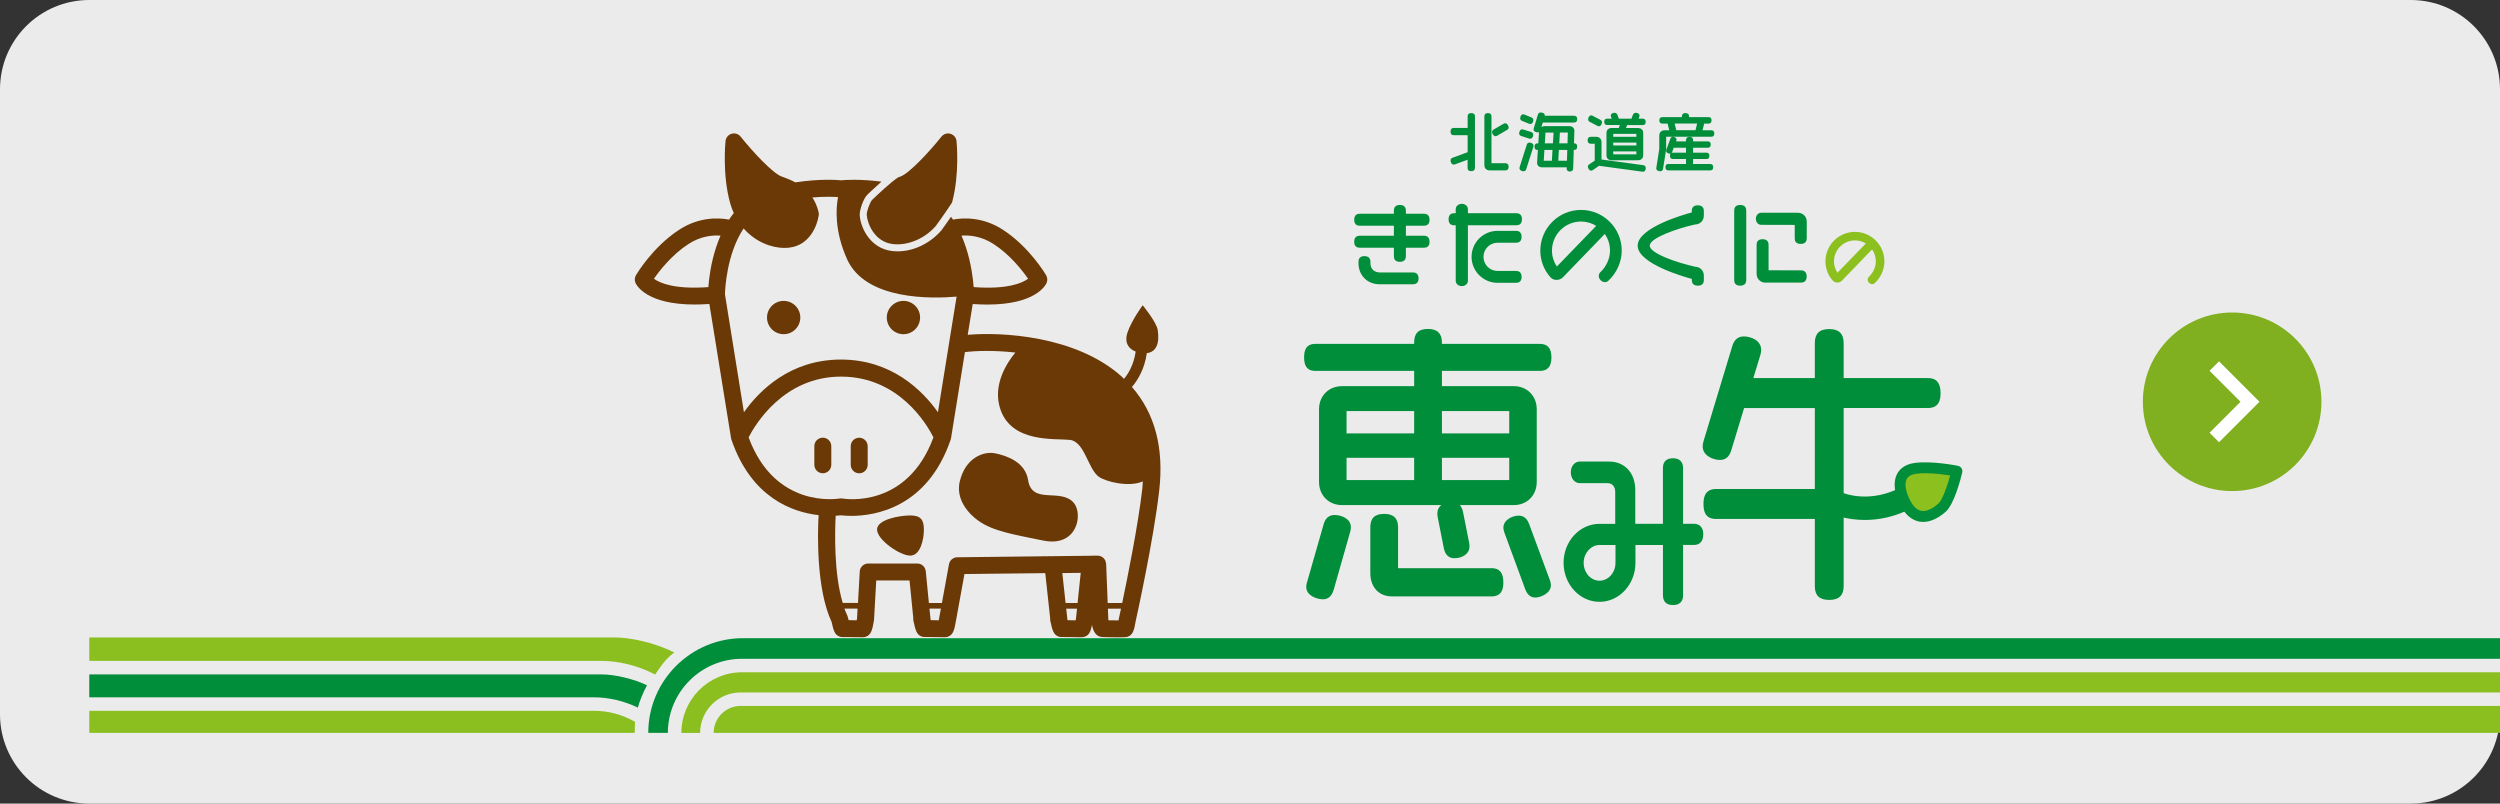
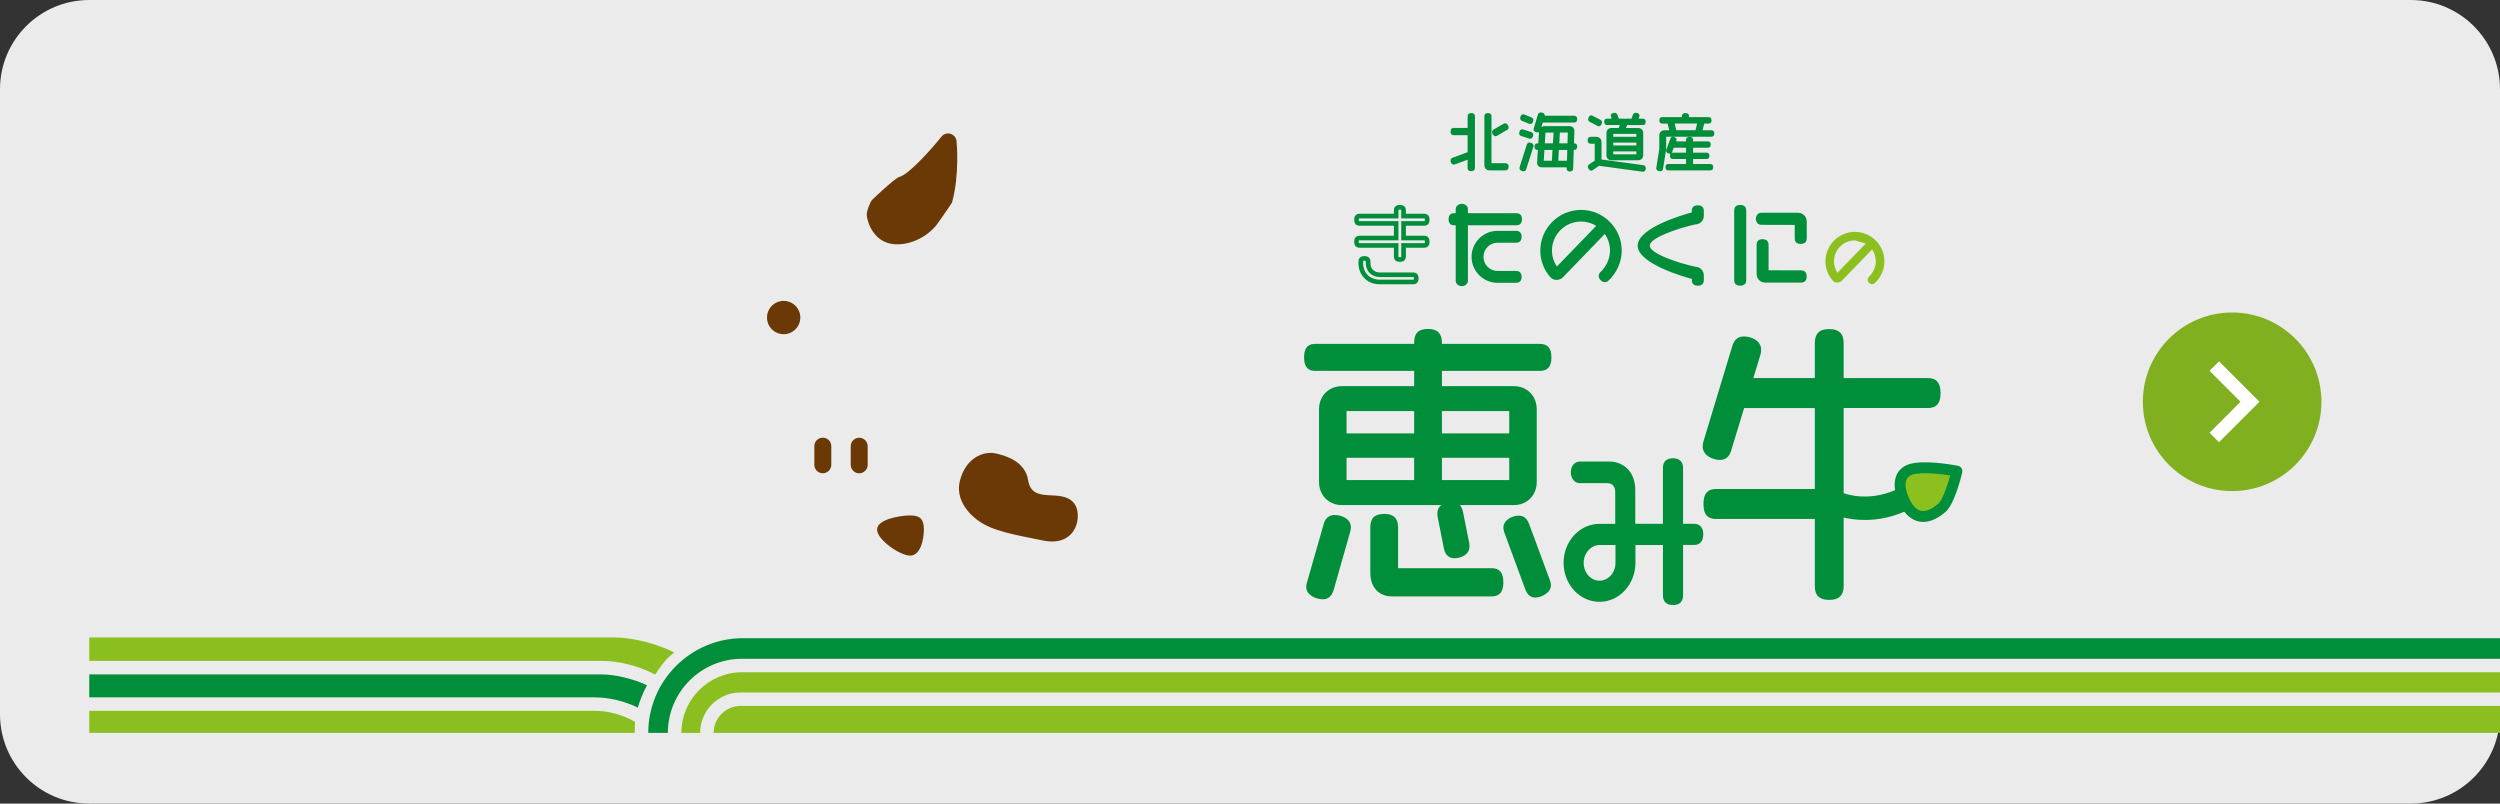
<svg xmlns="http://www.w3.org/2000/svg" version="1.1" id="レイヤー_1" x="0px" y="0px" viewBox="0 0 560 180" style="enable-background:new 0 0 560 180;" xml:space="preserve">
  <rect x="0" y="0" width="560" height="180" fill="#333333" stroke="none" />
  <style type="text/css">
	.st0{opacity:0.9;fill:#FFFFFF;}
	.st1{fill:#008E3A;}
	.st2{fill:#8ABF1F;}
	.st3{fill:#80AF1F;}
	.st4{fill:none;stroke:#FFFFFF;stroke-width:3;stroke-miterlimit:10;}
	.st5{fill:#8CC01F;}
	.st6{fill:none;}
	.st7{fill:#6A3906;}
</style>
  <path class="st0" d="M20,180h520c11.05,0,20-8.95,20-20V20c0-11.05-8.95-20-20-20H20C8.95,0,0,8.95,0,20v140  C0,171.05,8.95,180,20,180z" />
  <g>
    <g>
      <path class="st1" d="M20,151.07v5.13h113.09c3.27,0,6.8,0.84,9.79,2.31c0.35-1.39,1.18-3.41,2.05-5.01    c-2.83-1.35-7.02-2.43-10.13-2.43H20z" />
      <path class="st2" d="M137.68,142.79H20v5.25h114.81c3.39,0,7.87,0.9,11.94,3.06c1.18-1.67,2.09-3.31,4.28-4.94    C146.43,143.83,140.98,142.79,137.68,142.79z" />
      <path class="st2" d="M133.09,159.22H20v4.94h122.18c0-0.83,0.03-1.65,0.08-2.47C139.39,160.07,136.31,159.22,133.09,159.22z" />
    </g>
    <g>
      <path class="st1" d="M166.43,142.95c-11.7,0-21.22,9.52-21.22,21.22h4.39c0-9.15,7.45-16.6,16.6-16.6H560v-4.62H166.43z" />
      <path class="st2" d="M560,155.11v-4.52H166.21c-7.49,0-13.58,6.09-13.58,13.58h4.2c0-4.99,4.06-9.06,9.06-9.06H560z" />
      <path class="st2" d="M165.89,158.13c-3.33,0-6.03,2.71-6.03,6.03H560v-6.03H165.89z" />
    </g>
  </g>
  <path class="st3" d="M500,110L500,110c-11.05,0-20-8.95-20-20v0c0-11.05,8.95-20,20-20h0c11.05,0,20,8.95,20,20v0  C520,101.05,511.05,110,500,110z" />
  <polyline class="st4" points="496,82 504,90 496,98 " />
  <path class="st1" d="M379.47,121.21h-3.33v12.13c0,0.89-0.36,1.31-1.39,1.31c-1.07,0-1.39-0.43-1.39-1.31v-12.13h-7.91v4.86  c0,4.33-3.23,7.88-7.17,7.88c-3.97,0-7.17-3.51-7.17-7.88c0-4.33,3.2-7.84,7.17-7.84h4.39v-8.05c0-1.63-1.07-2.8-2.55-2.8h-6.26  c-0.61,0-1.13-0.6-1.13-1.56c0-0.92,0.52-1.53,1.13-1.53h6.55c3.07,0,5,2.16,5,5.5v8.44h7.94v-13.34c0-0.89,0.32-1.35,1.39-1.35  c1.03,0,1.39,0.46,1.39,1.35v13.34h3.33c0.77,0,1.2,0.39,1.2,1.49C380.67,120.85,380.25,121.21,379.47,121.21 M362.75,121.21h-4.46  c-2.42,0-4.42,2.2-4.42,4.86c0,2.7,2,4.9,4.42,4.9c2.45,0,4.46-2.2,4.46-4.9V121.21z" />
  <path class="st1" d="M374.76,135.53c-1.48,0-2.26-0.76-2.26-2.19v-11.26h-6.16v3.98c0,4.83-3.61,8.75-8.05,8.75  c-4.44,0-8.05-3.93-8.05-8.75c0-4.81,3.61-8.72,8.05-8.72h3.52v-7.18c0-1.15-0.67-1.93-1.68-1.93h-6.26c-1.14,0-2.01-1.05-2.01-2.44  c0-1.37,0.86-2.4,2.01-2.4h6.55c3.52,0,5.88,2.56,5.88,6.37v7.57h6.19v-12.46c0-1.45,0.78-2.22,2.26-2.22  c1.46,0,2.26,0.79,2.26,2.22v12.46h2.45c0.62,0,2.07,0.23,2.07,2.37c0,2.06-1.3,2.37-2.07,2.37h-2.45v11.26  C377.02,134.75,376.22,135.53,374.76,135.53z M374.3,133.72c0.01,0,0.12,0.05,0.46,0.05c0.35,0,0.46-0.07,0.46-0.07  c0,0,0.05-0.08,0.05-0.37v-12.13c0-0.48,0.39-0.88,0.88-0.88h3.33c0.17,0,0.23-0.03,0.24-0.03c0,0,0.08-0.13,0.08-0.59  s-0.09-0.58-0.1-0.59l0,0c0,0-0.06-0.03-0.22-0.03h-3.33c-0.48,0-0.88-0.39-0.88-0.88v-13.34c0-0.31-0.06-0.4-0.06-0.4  c0,0-0.09-0.07-0.45-0.07c-0.35,0-0.45,0.07-0.46,0.07c0,0-0.05,0.09-0.05,0.4v13.34c0,0.48-0.39,0.88-0.88,0.88h-7.94  c-0.48,0-0.88-0.39-0.88-0.88v-8.44c0-2.85-1.58-4.62-4.13-4.62h-6.55c-0.07,0-0.25,0.2-0.25,0.65c0,0.47,0.18,0.68,0.25,0.68h6.26  c1.99,0,3.43,1.55,3.43,3.68v8.05c0,0.48-0.39,0.88-0.88,0.88h-4.39c-3.47,0-6.29,3.12-6.29,6.96c0,3.86,2.82,7,6.29,7  c3.47,0,6.29-3.14,6.29-7v-4.86c0-0.48,0.39-0.88,0.88-0.88h7.91c0.48,0,0.88,0.39,0.88,0.88v12.13  C374.25,133.62,374.29,133.71,374.3,133.72C374.3,133.72,374.3,133.72,374.3,133.72z M358.29,131.84c-2.92,0-5.3-2.59-5.3-5.77  c0-3.16,2.38-5.73,5.3-5.73h4.46c0.48,0,0.88,0.39,0.88,0.88v4.86C363.62,129.25,361.23,131.84,358.29,131.84z M358.29,122.08  c-1.92,0-3.55,1.82-3.55,3.98c0,2.22,1.59,4.02,3.55,4.02c1.97,0,3.58-1.8,3.58-4.02v-3.98H358.29z" />
  <path class="st1" d="M412.32,115.58v15.71c0,1.64-0.66,2.43-2.57,2.43c-1.97,0-2.57-0.79-2.57-2.43v-15.71h-22.84  c-1.44,0-2.09-0.66-2.09-2.7c0-1.97,0.66-2.7,2.09-2.7h22.84V90.74h-16.98l-2.99,9.86c-0.36,1.18-0.9,1.78-1.92,1.78  c-1.19,0-3.23-0.72-3.23-2.37c0-0.33,0.06-0.66,0.18-1.05l6.4-21.16c0.36-1.18,0.9-1.78,1.97-1.78c1.26,0,3.23,0.66,3.23,2.37  c0,0.33-0.06,0.66-0.18,1.05l-1.79,5.91h15.31v-8.48c0-1.64,0.6-2.5,2.57-2.5c1.91,0,2.57,0.86,2.57,2.5v8.48h19.56  c1.44,0,2.15,0.72,2.15,2.69c0,2.04-0.72,2.7-2.15,2.7h-19.56v19.45V115.58z" />
  <path class="st1" d="M409.75,134.38c-2.2,0-3.23-0.98-3.23-3.09v-15.05h-22.19c-2.47,0-2.75-1.91-2.75-3.35c0-0.83,0-3.35,2.75-3.35  h22.19V91.4h-15.84l-2.85,9.39c-0.29,0.96-0.87,2.24-2.54,2.24c-1.57,0-3.89-0.96-3.89-3.03c0-0.37,0.06-0.76,0.21-1.24l6.4-21.16  c0.29-0.96,0.88-2.24,2.6-2.24c1.5,0,3.89,0.82,3.89,3.02c0,0.38-0.06,0.77-0.21,1.24l-1.54,5.07h13.77v-7.82  c0-2.15,1.03-3.16,3.23-3.16c2.17,0,3.23,1.03,3.23,3.16v7.82h18.9c1.89,0,2.81,1.1,2.81,3.35c0,1.44-0.29,3.35-2.81,3.35h-18.9  v39.89C412.98,133.37,411.92,134.38,409.75,134.38z M384.33,110.85c-0.81,0-1.44,0.15-1.44,2.04c0,1.9,0.57,2.04,1.44,2.04h22.85  c0.36,0,0.66,0.29,0.66,0.66v15.7c0,1.25,0.27,1.78,1.91,1.78c1.63,0,1.91-0.57,1.91-1.78V90.74c0-0.36,0.29-0.66,0.66-0.66h19.56  c0.88,0,1.5-0.15,1.5-2.04c0-1.88-0.68-2.04-1.5-2.04h-19.56c-0.36,0-0.66-0.29-0.66-0.66v-8.48c0-1.39-0.47-1.84-1.91-1.84  c-1.63,0-1.91,0.59-1.91,1.84v8.48c0,0.36-0.29,0.66-0.66,0.66h-15.31c-0.21,0-0.4-0.1-0.53-0.27c-0.12-0.17-0.16-0.38-0.1-0.58  l1.79-5.91c0.11-0.35,0.15-0.61,0.15-0.86c0-1.29-1.73-1.71-2.57-1.71c-0.62,0-1.01,0.21-1.34,1.31l-6.4,21.16  c-0.11,0.35-0.15,0.62-0.15,0.86c0,1.19,1.7,1.71,2.57,1.71c0.47,0,0.92-0.1,1.29-1.31l2.99-9.86c0.08-0.28,0.34-0.47,0.63-0.47  h16.98c0.36,0,0.66,0.29,0.66,0.66v19.45c0,0.36-0.29,0.66-0.66,0.66H384.33z" />
  <path class="st1" d="M417.74,116.47c-3.95,0-6.6-1.08-6.79-1.16c-1.34-0.56-1.96-2.1-1.4-3.44c0.56-1.33,2.09-1.96,3.43-1.41  c0.28,0.11,6.07,2.36,13.04-1.41c1.27-0.69,2.87-0.22,3.56,1.06c0.69,1.28,0.22,2.87-1.06,3.56  C424.51,115.85,420.75,116.47,417.74,116.47z" />
  <path class="st5" d="M426.89,112.84c1.85,3.44,4.82,3.81,8.14,0.87c1.78-1.58,3.32-8.16,3.32-8.16s-5.66-1.16-9.42-0.61  C425.23,105.47,424.74,108.85,426.89,112.84" />
  <path class="st1" d="M430.8,116.91c-0.31,0-0.59-0.03-0.84-0.07c-1.17-0.21-2.83-0.97-4.15-3.42c-1.5-2.8-1.82-5.35-0.9-7.18  c0.48-0.96,1.54-2.18,3.84-2.52c3.93-0.57,9.6,0.58,9.85,0.63c0.32,0.07,0.61,0.26,0.78,0.54c0.18,0.28,0.23,0.62,0.16,0.94  c-0.27,1.16-1.74,7.05-3.7,8.8C433.8,116.42,432.06,116.91,430.8,116.91z M431.23,106c-0.75,0-1.47,0.04-2.13,0.14  c-1.01,0.15-1.68,0.55-2.01,1.19c-0.54,1.07-0.21,2.91,0.87,4.93l0,0c0.68,1.27,1.5,2,2.42,2.17c1.08,0.18,2.4-0.37,3.83-1.64  c0.87-0.77,1.95-3.8,2.63-6.28C435.5,106.3,433.29,106,431.23,106z" />
  <path class="st1" d="M344.95,82.42h-22.62v4.74h16.75c2.51,0,4.49,1.78,4.49,4.54v16.25c0,2.76-1.97,4.54-4.49,4.54h-38.47  c-2.51,0-4.49-1.78-4.49-4.54V91.69c0-2.76,1.97-4.54,4.49-4.54h16.81v-4.74h-22.8c-1.26,0-1.85-0.59-1.85-2.37  c0-1.78,0.6-2.37,1.85-2.37h22.8v-0.99c0-1.58,0.6-2.37,2.45-2.37c1.79,0,2.45,0.79,2.45,2.37v0.99h22.62  c1.26,0,1.91,0.59,1.91,2.37C346.87,81.82,346.21,82.42,344.95,82.42 M301.75,119.12l-3.65,12.83c-0.3,1.05-0.84,1.64-1.73,1.64  c-1.2,0-3.11-0.66-3.11-2.1c0-0.33,0.06-0.66,0.18-0.99l3.65-12.76c0.3-1.12,0.84-1.71,1.86-1.71c1.14,0,2.99,0.59,2.99,2.1  C301.93,118.46,301.87,118.79,301.75,119.12 M317.43,91.43h-16.46v6.31h16.46V91.43z M317.43,101.88h-16.46v6.31h16.46V101.88z   M334.12,132.93h-22.38c-2.51,0-4.13-1.78-4.13-4.54v-10.26c0-1.58,0.6-2.37,2.45-2.37c1.8,0,2.45,0.79,2.45,2.37v9.8h21.6  c1.32,0,1.97,0.66,1.97,2.5C336.1,132.34,335.44,132.93,334.12,132.93 M338.73,91.43h-16.39v6.31h16.39V91.43z M338.73,101.88  h-16.39v6.31h16.39V101.88z M325.8,124.38c-1.02,0-1.49-0.59-1.73-1.71l-1.38-6.97c-0.06-0.26-0.06-0.53-0.06-0.72  c0-1.45,1.5-1.91,2.57-1.91c1.08,0,1.62,0.59,1.85,1.71l1.38,6.91c0.06,0.26,0.06,0.53,0.06,0.72  C328.5,123.85,326.94,124.38,325.8,124.38 M343.88,133.19c-0.78,0-1.26-0.53-1.62-1.45l-4.61-12.5c-0.12-0.39-0.24-0.72-0.24-1.05  c0-1.38,1.8-2.04,2.81-2.04c0.84,0,1.32,0.53,1.68,1.45l4.61,12.43c0.12,0.4,0.24,0.72,0.24,1.05  C346.75,132.4,344.89,133.19,343.88,133.19" />
  <path class="st1" d="M296.37,134.24c-1.52,0-3.77-0.88-3.77-2.76c0-0.4,0.07-0.81,0.22-1.21l3.64-12.72  c0.14-0.53,0.59-2.19,2.49-2.19c1.41,0,3.65,0.75,3.65,2.76c0,0.4-0.07,0.8-0.21,1.19l-3.64,12.8  C298.23,133.88,297.17,134.24,296.37,134.24z M298.94,116.68c-0.55,0-0.95,0.21-1.22,1.22l-3.65,12.77  c-0.11,0.3-0.15,0.55-0.15,0.81c0,0.96,1.57,1.45,2.46,1.45c0.25,0,0.77,0,1.1-1.17l3.65-12.83c0.01-0.02,0.01-0.03,0.02-0.05  c0.09-0.25,0.14-0.5,0.14-0.76C301.27,117.05,299.67,116.68,298.94,116.68z M343.88,133.85c-1.5,0-2.05-1.4-2.23-1.87l-4.67-12.69  c-0.11-0.36-0.22-0.71-0.22-1.09c0-1.76,2.02-2.7,3.47-2.7c1.56,0,2.11,1.41,2.29,1.87l4.68,12.66c0.11,0.35,0.21,0.69,0.21,1.06  C347.4,132.9,345.11,133.85,343.88,133.85z M340.23,116.81c-0.73,0-2.16,0.49-2.16,1.38c0,0.18,0.08,0.42,0.16,0.7l0.05,0.16  l4.59,12.46c0.4,1.02,0.79,1.02,1,1.02c0.76,0,2.22-0.61,2.22-1.45c0-0.18-0.07-0.41-0.15-0.67l-0.06-0.19l-4.59-12.39  C340.92,116.89,340.56,116.81,340.23,116.81z M334.12,133.59h-22.38c-2.86,0-4.79-2.09-4.79-5.2v-10.26c0-2.06,0.99-3.02,3.11-3.02  c2.09,0,3.11,0.99,3.11,3.02v9.14h20.95c1.77,0,2.63,1.03,2.63,3.16C336.75,131.78,336.48,133.59,334.12,133.59z M310.07,116.42  c-1.54,0-1.79,0.53-1.79,1.71v10.26c0,2.4,1.33,3.88,3.47,3.88h22.38c0.79,0,1.32-0.13,1.32-1.84c0-1.71-0.57-1.84-1.32-1.84h-21.6  c-0.36,0-0.66-0.29-0.66-0.66v-9.8C311.86,116.84,311.43,116.42,310.07,116.42z M325.8,125.04c-1.9,0-2.26-1.68-2.38-2.23  l-1.38-6.98c-0.07-0.32-0.07-0.64-0.07-0.85c0-0.81,0.34-1.42,0.87-1.84h-22.23c-2.98,0-5.15-2.19-5.15-5.2V91.69  c0-3.01,2.16-5.19,5.15-5.19h16.16v-3.42h-22.14c-2.25,0-2.51-1.73-2.51-3.03s0.26-3.02,2.51-3.02h22.14v-0.33  c0-2.06,0.99-3.02,3.11-3.02c2.06,0,3.11,1.02,3.11,3.02v0.33h21.96c1.73,0,2.57,0.99,2.57,3.02c0,2.04-0.84,3.03-2.57,3.03h-21.96  v3.42h16.1c2.98,0,5.14,2.18,5.14,5.19v16.25c0,3.01-2.16,5.2-5.14,5.2h-12.08c0.33,0.36,0.56,0.87,0.7,1.51l1.38,6.92  c0.07,0.31,0.07,0.64,0.07,0.85C329.16,124.13,327.47,125.04,325.8,125.04z M325.21,113.72c-0.2,0-1.92,0.04-1.92,1.25  c0,0.17,0,0.39,0.04,0.58l1.38,6.99c0.24,1.09,0.63,1.18,1.09,1.18c0.7,0,2.04-0.28,2.04-1.32c0-0.17,0-0.39-0.04-0.57l-1.38-6.93  C326.21,113.92,325.81,113.72,325.21,113.72z M300.62,87.81c-2.26,0-3.83,1.59-3.83,3.88v16.25c0,2.29,1.58,3.88,3.83,3.88h38.47  c2.25,0,3.83-1.6,3.83-3.88V91.69c0-2.28-1.57-3.88-3.83-3.88h-16.75c-0.36,0-0.66-0.29-0.66-0.66v-4.74c0-0.36,0.29-0.66,0.66-0.66  h22.62c0.74,0,1.26-0.12,1.26-1.71c0-1.59-0.52-1.71-1.26-1.71h-22.62c-0.36,0-0.66-0.29-0.66-0.66v-0.99  c0-1.29-0.44-1.71-1.79-1.71c-1.54,0-1.8,0.53-1.8,1.71v0.99c0,0.36-0.29,0.66-0.66,0.66h-22.8c-0.72,0-1.2,0.12-1.2,1.71  c0,1.59,0.47,1.71,1.2,1.71h22.8c0.36,0,0.66,0.29,0.66,0.66v4.74c0,0.36-0.29,0.66-0.66,0.66H300.62z M338.73,108.86h-16.39  c-0.36,0-0.66-0.29-0.66-0.66v-6.31c0-0.36,0.29-0.66,0.66-0.66h16.39c0.36,0,0.66,0.29,0.66,0.66v6.31  C339.39,108.56,339.09,108.86,338.73,108.86z M322.99,107.54h15.08v-5h-15.08V107.54z M317.43,108.86h-16.46  c-0.36,0-0.66-0.29-0.66-0.66v-6.31c0-0.36,0.29-0.66,0.66-0.66h16.46c0.36,0,0.66,0.29,0.66,0.66v6.31  C318.09,108.56,317.79,108.86,317.43,108.86z M301.63,107.54h15.14v-5h-15.14V107.54z M338.73,98.4h-16.39  c-0.36,0-0.66-0.29-0.66-0.66v-6.31c0-0.36,0.29-0.66,0.66-0.66h16.39c0.36,0,0.66,0.29,0.66,0.66v6.31  C339.39,98.1,339.09,98.4,338.73,98.4z M322.99,97.08h15.08v-5h-15.08V97.08z M317.43,98.4h-16.46c-0.36,0-0.66-0.29-0.66-0.66  v-6.31c0-0.36,0.29-0.66,0.66-0.66h16.46c0.36,0,0.66,0.29,0.66,0.66v6.31C318.09,98.1,317.79,98.4,317.43,98.4z M301.63,97.08  h15.14v-5h-15.14V97.08z" />
  <g>
    <path class="st5" d="M419.66,63.16c-0.07,0.07-0.17,0.11-0.28,0.11c-0.31,0-0.64-0.32-0.64-0.63c0-0.14,0.06-0.25,0.14-0.33   c1-0.92,1.69-2.33,1.69-3.76c0-1.25-0.45-2.38-1.18-3.28l-7.06,7.31c-0.21,0.22-0.5,0.33-0.78,0.33c-0.26,0-0.52-0.1-0.7-0.31   c-0.99-1.1-1.56-2.52-1.56-4.07c0-3.44,2.77-6.23,6.23-6.23c3.43,0,6.21,2.79,6.21,6.23C421.72,60.22,420.98,61.95,419.66,63.16    M415.51,53.47c-2.81,0-5.09,2.27-5.09,5.09c0,1.18,0.43,2.29,1.13,3.15l6.98-7.22C417.69,53.84,416.63,53.47,415.51,53.47" />
-     <path class="st5" d="M419.38,63.66c-0.52,0-1.03-0.5-1.03-1.01c0-0.23,0.09-0.44,0.25-0.61c0.98-0.9,1.58-2.23,1.58-3.49   c0-0.97-0.29-1.89-0.83-2.68l-6.75,6.99c-0.53,0.57-1.55,0.59-2.05,0.01c-1.07-1.19-1.65-2.72-1.65-4.32   c0-3.65,2.97-6.61,6.61-6.61c3.64,0,6.6,2.97,6.6,6.61c0,1.81-0.81,3.63-2.18,4.89C419.78,63.58,419.58,63.66,419.38,63.66z    M419.4,54.7l0.28,0.33c0.83,1.01,1.27,2.22,1.27,3.52c0,1.49-0.68,3.01-1.81,4.05c-0.02,0.14,0.14,0.29,0.24,0.29l0.02-0.01   c1.21-1.11,1.94-2.73,1.94-4.32c0-3.22-2.61-5.84-5.83-5.84c-3.22,0-5.84,2.62-5.84,5.84c0,1.41,0.52,2.76,1.46,3.81   c0.33,0.38,0.7,0.18,0.91-0.04L419.4,54.7z M411.52,62.28l-0.28-0.34c-0.78-0.97-1.22-2.18-1.22-3.39c0-3.02,2.45-5.47,5.47-5.47   c1.18,0,2.34,0.39,3.26,1.1l0.34,0.26L411.52,62.28z M415.51,53.85c-2.59,0-4.7,2.11-4.7,4.7c0,0.9,0.28,1.79,0.78,2.55l6.34-6.56   C417.21,54.09,416.37,53.85,415.51,53.85z" />
-     <path class="st1" d="M318.97,54.97h-4.57v2.45c0,0.48-0.21,0.71-0.83,0.71c-0.63,0-0.83-0.23-0.83-0.71v-2.45h-8.17   c-0.48,0-0.71-0.19-0.71-0.83c0-0.62,0.23-0.83,0.71-0.83h8.17v-3.28h-8.19c-0.46,0-0.7-0.19-0.7-0.81c0-0.62,0.23-0.83,0.7-0.83   h8.19v-1.23c0-0.48,0.19-0.73,0.83-0.73c0.62,0,0.83,0.25,0.83,0.73v1.23h4.59c0.46,0,0.71,0.21,0.71,0.83   c0,0.62-0.25,0.81-0.71,0.81h-4.59v3.28h4.57c0.48,0,0.73,0.21,0.73,0.83C319.7,54.78,319.45,54.97,318.97,54.97 M316.52,63.16   h-7.42c-2.76,0-4.28-2.01-4.28-4.16v-0.4c0-0.46,0.19-0.71,0.81-0.71c0.62,0,0.83,0.25,0.83,0.71V59c0,1.41,1,2.54,2.64,2.54h7.42   c0.46,0,0.71,0.21,0.71,0.81C317.23,62.97,316.98,63.16,316.52,63.16" />
+     <path class="st5" d="M419.38,63.66c-0.52,0-1.03-0.5-1.03-1.01c0-0.23,0.09-0.44,0.25-0.61c0.98-0.9,1.58-2.23,1.58-3.49   c0-0.97-0.29-1.89-0.83-2.68l-6.75,6.99c-0.53,0.57-1.55,0.59-2.05,0.01c-1.07-1.19-1.65-2.72-1.65-4.32   c0-3.65,2.97-6.61,6.61-6.61c3.64,0,6.6,2.97,6.6,6.61c0,1.81-0.81,3.63-2.18,4.89C419.78,63.58,419.58,63.66,419.38,63.66z    M419.4,54.7l0.28,0.33c0.83,1.01,1.27,2.22,1.27,3.52c0,1.49-0.68,3.01-1.81,4.05c-0.02,0.14,0.14,0.29,0.24,0.29l0.02-0.01   c1.21-1.11,1.94-2.73,1.94-4.32c0-3.22-2.61-5.84-5.83-5.84c-3.22,0-5.84,2.62-5.84,5.84c0,1.41,0.52,2.76,1.46,3.81   c0.33,0.38,0.7,0.18,0.91-0.04L419.4,54.7z M411.52,62.28l-0.28-0.34c-0.78-0.97-1.22-2.18-1.22-3.39c0-3.02,2.45-5.47,5.47-5.47   c1.18,0,2.34,0.39,3.26,1.1l0.34,0.26L411.52,62.28z M415.51,53.85c-2.59,0-4.7,2.11-4.7,4.7c0,0.9,0.28,1.79,0.78,2.55l6.34-6.56   z" />
    <path class="st1" d="M316.52,63.68h-7.42c-3.15,0-4.8-2.35-4.8-4.68v-0.4c0-0.46,0.17-1.23,1.33-1.23c0.85,0,1.35,0.45,1.35,1.23   V59c0,1.21,0.85,2.03,2.13,2.03h7.42c0.78,0,1.23,0.48,1.23,1.33C317.75,63.51,316.98,63.68,316.52,63.68z M305.35,58.44   c0,0-0.01,0.05-0.01,0.16V59c0,1.76,1.18,3.65,3.76,3.65h7.42c0.11,0,0.16-0.02,0.16-0.02c0,0,0.03-0.07,0.03-0.27   c0-0.21-0.04-0.27-0.04-0.28l0,0c0,0-0.04-0.02-0.15-0.02h-7.42c-1.83,0-3.16-1.29-3.16-3.06v-0.4c0-0.12-0.02-0.15-0.02-0.16l0,0   c0,0-0.07-0.04-0.29-0.04C305.43,58.4,305.36,58.43,305.35,58.44z M313.57,58.65c-1.11,0-1.34-0.67-1.34-1.23v-1.93h-7.66   c-0.56,0-1.23-0.23-1.23-1.34c0-1.17,0.77-1.35,1.23-1.35h7.66v-2.24h-7.68c-0.45,0-1.21-0.17-1.21-1.33   c0-1.17,0.76-1.35,1.21-1.35h7.68v-0.72c0-0.47,0.17-1.25,1.34-1.25c1.17,0,1.35,0.78,1.35,1.25v0.72h4.07   c0.46,0,1.23,0.18,1.23,1.35c0,1.15-0.77,1.33-1.23,1.33h-4.07v2.24h4.05c0.47,0,1.25,0.18,1.25,1.35c0,1.11-0.68,1.34-1.25,1.34   h-4.05v1.93C314.91,57.88,314.74,58.65,313.57,58.65z M313.28,57.59c0.01,0,0.09,0.03,0.29,0.03c0.22,0,0.29-0.04,0.3-0.04   c0,0,0.01-0.04,0.01-0.15v-2.97h5.08c0.13,0,0.17-0.02,0.18-0.02c0,0,0.04-0.07,0.04-0.29c0-0.22-0.04-0.29-0.05-0.29l0,0   c0,0-0.05-0.02-0.17-0.02h-5.08v-4.31h5.1c0.11,0,0.16-0.02,0.16-0.02c0,0,0.03-0.07,0.03-0.27c0-0.22-0.04-0.29-0.05-0.3l0,0   c0,0-0.04-0.02-0.15-0.02h-5.1v-1.75c0-0.13-0.02-0.17-0.02-0.17c0,0,0.04-0.04-0.29-0.04c-0.21,0-0.28,0.04-0.29,0.04   c0,0-0.02,0.05-0.02,0.17v1.75h-8.71c-0.1,0-0.14,0.01-0.14,0.02c0,0-0.04,0.08-0.04,0.3c0,0.19,0.03,0.27,0.04,0.28   c0.01,0.01,0.05,0.01,0.14,0.01h8.71v4.31h-8.69c-0.11,0-0.16,0.02-0.16,0.02c0,0-0.04,0.07-0.04,0.29c0,0.21,0.03,0.28,0.04,0.3   c0.02,0.01,0.05,0.01,0.16,0.01h8.69v2.97C313.26,57.53,313.27,57.57,313.28,57.59C313.27,57.59,313.27,57.59,313.28,57.59z" />
    <path class="st1" d="M339.67,49.94H328.3v12.95c0,0.37-0.35,0.68-0.85,0.68c-0.5,0-0.85-0.31-0.85-0.68V49.94h-0.89   c-0.48,0-0.71-0.19-0.71-0.83c0-0.62,0.23-0.83,0.71-0.83h0.89v-1.43c0-0.37,0.35-0.67,0.85-0.67c0.5,0,0.85,0.31,0.85,0.67v1.43   h11.37c0.48,0,0.73,0.21,0.73,0.83C340.4,49.74,340.15,49.94,339.67,49.94 M339.61,62.83h-4.16c-2.93,0-5.3-2.37-5.3-5.3   s2.37-5.3,5.3-5.3h4.16c0.46,0,0.71,0.21,0.71,0.81c0,0.62-0.25,0.81-0.71,0.81h-4.16c-2.02,0-3.66,1.66-3.66,3.68   c0,2.02,1.64,3.66,3.66,3.66h4.16c0.46,0,0.71,0.21,0.71,0.83C340.32,62.64,340.08,62.83,339.61,62.83" />
    <path class="st1" d="M327.45,64.09c-0.77,0-1.37-0.52-1.37-1.19V50.46h-0.37c-0.56,0-1.23-0.23-1.23-1.35   c0-1.17,0.77-1.35,1.23-1.35h0.37v-0.91c0-0.67,0.6-1.19,1.37-1.19c0.76,0,1.36,0.52,1.36,1.19v0.91h10.86   c0.47,0,1.25,0.17,1.25,1.35c0,1.11-0.68,1.35-1.25,1.35h-10.86v12.44C328.81,63.56,328.21,64.09,327.45,64.09z M325.56,49.41   c0.01,0,0.06,0.01,0.15,0.01h1.4v13.47c0,0.06,0.11,0.16,0.33,0.16c0.22,0,0.33-0.1,0.33-0.16V49.42h11.89   c0.13,0,0.17-0.02,0.18-0.02c0,0,0.04-0.07,0.04-0.29c0-0.22-0.04-0.29-0.04-0.29c0,0,0.02-0.02-0.17-0.02h-11.89v-1.94   c0-0.06-0.11-0.16-0.33-0.16c-0.22,0-0.33,0.1-0.33,0.16v1.94h-1.4c-0.11,0-0.15,0.02-0.16,0.02c0,0-0.04,0.07-0.04,0.29   C325.51,49.32,325.55,49.39,325.56,49.41C325.55,49.41,325.55,49.41,325.56,49.41z M339.61,63.35h-4.16   c-3.21,0-5.82-2.61-5.82-5.82c0-3.21,2.61-5.82,5.82-5.82h4.16c0.78,0,1.23,0.48,1.23,1.33c0,1.16-0.77,1.33-1.23,1.33h-4.16   c-1.73,0-3.15,1.42-3.15,3.17c0,1.74,1.41,3.15,3.15,3.15h4.16c0.46,0,1.23,0.17,1.23,1.35C340.84,63.18,340.07,63.35,339.61,63.35   z M335.45,52.75c-2.64,0-4.78,2.15-4.78,4.79c0,2.64,2.15,4.78,4.78,4.78h4.16c0.11,0,0.16-0.02,0.17-0.02c0,0,0.03-0.07,0.03-0.27   c0-0.22-0.04-0.29-0.05-0.29c0,0,0,0,0,0c0,0-0.04-0.02-0.15-0.02h-4.16c-2.3,0-4.18-1.88-4.18-4.18c0-2.32,1.87-4.2,4.18-4.2h4.16   c0.11,0,0.16-0.02,0.16-0.02c0,0,0.03-0.07,0.03-0.28c0-0.2-0.04-0.27-0.04-0.28l0,0c0,0-0.04-0.02-0.15-0.02H335.45z" />
    <path class="st1" d="M359.91,62.53c-0.09,0.1-0.23,0.15-0.38,0.15c-0.43,0-0.89-0.44-0.89-0.87c0-0.19,0.08-0.35,0.19-0.46   c1.39-1.27,2.33-3.22,2.33-5.2c0-1.74-0.62-3.3-1.64-4.53l-9.78,10.12c-0.29,0.31-0.69,0.46-1.08,0.46c-0.37,0-0.71-0.13-0.97-0.42   c-1.37-1.52-2.16-3.49-2.16-5.63c0-4.76,3.83-8.62,8.62-8.62c4.74,0,8.6,3.86,8.6,8.62C362.76,58.46,361.74,60.85,359.91,62.53    M354.16,49.11c-3.89,0-7.04,3.14-7.04,7.04c0,1.64,0.6,3.16,1.56,4.36l9.66-9.99C357.19,49.63,355.73,49.11,354.16,49.11" />
    <path class="st1" d="M359.52,63.2c-0.72,0-1.4-0.67-1.4-1.38c0-0.31,0.12-0.6,0.34-0.83c1.35-1.24,2.18-3.09,2.18-4.84   c0-1.36-0.4-2.64-1.17-3.74l-9.36,9.69c-0.71,0.77-2.12,0.81-2.8,0.02c-1.47-1.64-2.28-3.76-2.28-5.97c0-5.04,4.1-9.13,9.13-9.13   c5.03,0,9.11,4.1,9.11,9.13c0,2.5-1.13,5.02-3.01,6.75C360.07,63.09,359.81,63.2,359.52,63.2z M359.55,50.84l0.37,0.44   c1.15,1.38,1.76,3.07,1.76,4.86c0,2.06-0.93,4.15-2.5,5.58c-0.03,0.22,0.2,0.43,0.34,0.43l0.04-0.02c1.68-1.54,2.69-3.78,2.69-6   c0-4.47-3.63-8.1-8.08-8.1c-4.47,0-8.1,3.63-8.1,8.1c0,1.95,0.72,3.83,2.03,5.29c0.18,0.21,0.42,0.25,0.58,0.25   c0.26,0,0.53-0.11,0.7-0.3L359.55,50.84z M348.65,61.28l-0.37-0.46c-1.08-1.34-1.68-3-1.68-4.68c0-4.17,3.39-7.56,7.55-7.56   c1.63,0,3.23,0.54,4.5,1.52l0.46,0.35L348.65,61.28z M354.16,49.62c-3.6,0-6.52,2.92-6.52,6.52c0,1.25,0.39,2.5,1.1,3.56l8.81-9.11   C356.55,49.97,355.37,49.62,354.16,49.62z" />
    <path class="st1" d="M380.32,63.47c-0.64,0-0.83-0.23-0.83-0.71v-0.29c0-0.31-0.23-0.54-0.54-0.54c0,0-11.59-3.1-11.59-6.9   c0-3.82,11.59-6.9,11.59-6.9c0.31,0,0.54-0.23,0.54-0.54v-0.35c0-0.48,0.19-0.73,0.83-0.73c0.62,0,0.83,0.25,0.83,0.73v1.08   c0,0.81-0.64,1.45-1.45,1.45c0,0-10.68,2.37-10.68,5.26c0,2.89,10.68,5.24,10.68,5.24c0.81,0,1.45,0.64,1.45,1.45v1.04   C381.15,63.24,380.94,63.47,380.32,63.47" />
    <path class="st1" d="M380.32,63.99c-1.11,0-1.35-0.67-1.35-1.23v-0.29l-0.16-0.04c-1.23-0.33-11.97-3.32-11.97-7.4   c0-4.1,10.75-7.08,11.97-7.4l0.13-0.02l0.02-0.37c0-0.47,0.17-1.25,1.35-1.25c1.17,0,1.35,0.78,1.35,1.25v1.08   c0,1.1-0.86,1.96-1.96,1.96c-4.16,0.93-10.16,3.04-10.16,4.75c0,1.71,6.01,3.8,10.27,4.74c0.98,0.01,1.85,0.85,1.85,1.95v1.04   C381.67,63.22,381.49,63.99,380.32,63.99z M380.03,62.92c0.01,0,0.09,0.03,0.29,0.03c0.21,0,0.29-0.03,0.3-0.04   c0,0,0.01-0.05,0.01-0.16v-1.04c0-0.52-0.41-0.93-0.93-0.93c-1.96-0.42-11.2-2.61-11.2-5.76c0-3.15,9.23-5.36,11.08-5.77   c0.63-0.01,1.04-0.42,1.04-0.94v-1.08c0-0.13-0.02-0.17-0.02-0.18l0,0c0,0-0.07-0.04-0.29-0.04c-0.22,0-0.29,0.04-0.3,0.04   c0,0-0.02,0.05-0.02,0.17v0.35c0,0.56-0.42,1.01-0.98,1.05c-4.33,1.16-11.15,3.91-11.15,6.39c0,2.47,6.82,5.22,11.15,6.39   c0.55,0.04,0.98,0.49,0.98,1.05v0.29C380.01,62.87,380.02,62.91,380.03,62.92C380.03,62.92,380.03,62.92,380.03,62.92z" />
    <path class="st1" d="M389.81,63.47c-0.64,0-0.83-0.23-0.83-0.71v-15.6c0-0.48,0.19-0.73,0.83-0.73c0.62,0,0.83,0.25,0.83,0.73v15.6   C390.63,63.24,390.42,63.47,389.81,63.47 M403.36,54.12c-0.64,0-0.83-0.23-0.83-0.71v-3.03c0-0.31-0.23-0.54-0.54-0.54h-7.5   c-0.37,0-0.67-0.33-0.67-0.83c0-0.5,0.31-0.83,0.67-0.83h8.25c0.81,0,1.45,0.63,1.45,1.44v3.78   C404.19,53.89,403.98,54.12,403.36,54.12 M403.42,62.8h-7.98c-0.81,0-1.45-0.64-1.45-1.45v-6.54c0-0.46,0.19-0.71,0.81-0.71   c0.62,0,0.83,0.25,0.83,0.71v5.73c0,0.31,0.23,0.54,0.54,0.54h7.25c0.5,0,0.75,0.23,0.75,0.87   C404.17,62.58,403.92,62.8,403.42,62.8" />
    <path class="st1" d="M389.81,63.99c-1.11,0-1.35-0.67-1.35-1.23v-15.6c0-0.57,0.23-1.25,1.35-1.25c1.17,0,1.35,0.78,1.35,1.25v15.6   C391.15,63.22,390.98,63.99,389.81,63.99z M389.51,62.92c0.01,0,0.09,0.03,0.29,0.03c0.21,0,0.29-0.03,0.3-0.04   c0,0,0.01-0.05,0.01-0.15v-15.6c0-0.13-0.02-0.17-0.02-0.17l0,0c0,0-0.07-0.04-0.29-0.04c-0.22,0-0.29,0.04-0.3,0.04   c0,0-0.02,0.05-0.02,0.17v15.6C389.49,62.87,389.51,62.91,389.51,62.92C389.51,62.92,389.51,62.92,389.51,62.92z M403.42,63.31   h-7.98c-1.1,0-1.96-0.86-1.96-1.96v-6.54c0-0.46,0.17-1.23,1.33-1.23c1.22,0,1.35,0.86,1.35,1.23v5.73l7.27,0.02   c0.47,0,1.27,0.18,1.27,1.38C404.68,63.14,403.89,63.31,403.42,63.31z M394.52,54.66c0,0-0.01,0.05-0.01,0.16v6.54   c0,0.52,0.41,0.93,0.93,0.93h7.98c0.15,0,0.19-0.02,0.19-0.03c0,0,0.04-0.07,0.04-0.3c0-0.26-0.05-0.33-0.05-0.33l0,0   c0,0-0.04-0.03-0.18-0.03h-7.25c-0.59,0-1.05-0.47-1.05-1.06v-5.73c0-0.11-0.02-0.15-0.02-0.16l0,0c0,0-0.07-0.04-0.29-0.04   C394.6,54.62,394.53,54.65,394.52,54.66z M403.36,54.64c-1.11,0-1.34-0.67-1.34-1.23v-3.03l-7.52-0.02c-0.68,0-1.19-0.58-1.19-1.35   s0.51-1.35,1.19-1.35h8.25c1.1,0,1.96,0.86,1.96,1.96v3.78C404.7,53.87,404.53,54.64,403.36,54.64z M403.07,53.57   c0.01,0,0.09,0.03,0.29,0.03c0.21,0,0.29-0.03,0.3-0.04c0,0,0.01-0.05,0.01-0.15v-3.78c0-0.52-0.41-0.93-0.93-0.93h-8.25   c-0.08,0-0.16,0.12-0.16,0.31s0.08,0.31,0.16,0.31h7.5c0.59,0,1.06,0.47,1.06,1.06v3.03C403.05,53.52,403.06,53.56,403.07,53.57   L403.07,53.57z" />
  </g>
  <g>
    <g>
      <g>
        <path class="st1" d="M329.56,38.13c-0.46,0-0.6-0.17-0.6-0.52v-2.14l-3.1,1.13c-0.08,0.03-0.15,0.04-0.24,0.04     c-0.31,0-0.49-0.46-0.49-0.73c0-0.21,0.13-0.32,0.34-0.41l3.49-1.28v-4.18h-3.32c-0.34,0-0.5-0.14-0.5-0.59     c0-0.45,0.17-0.6,0.5-0.6h3.32v-2.79c0-0.35,0.14-0.53,0.6-0.53c0.45,0,0.6,0.18,0.6,0.53v11.53     C330.16,37.96,330.01,38.13,329.56,38.13z M337.2,37.96h-3.52c-0.59,0-0.96-0.38-0.96-0.96V26.05c0-0.34,0.14-0.5,0.57-0.5     c0.43,0,0.59,0.17,0.59,0.5v10.72h3.32c0.34,0,0.52,0.15,0.52,0.6S337.53,37.96,337.2,37.96z M337.45,28.92l-2.16,1.27     c-0.11,0.07-0.21,0.1-0.29,0.1c-0.29,0-0.56-0.46-0.56-0.73c0-0.17,0.1-0.29,0.28-0.39l2.16-1.26c0.1-0.06,0.2-0.1,0.28-0.1     c0.15,0,0.29,0.11,0.43,0.35c0.08,0.15,0.13,0.27,0.13,0.38C337.71,28.7,337.62,28.83,337.45,28.92z" />
        <path class="st1" d="M329.56,38.34c-0.55,0-0.82-0.24-0.82-0.73v-1.83l-2.81,1.03c-0.12,0.04-0.21,0.06-0.31,0.06     c-0.47,0-0.7-0.6-0.7-0.94c0-0.42,0.35-0.56,0.47-0.6l3.36-1.24v-3.81h-3.11c-0.48,0-0.72-0.26-0.72-0.8     c0-0.54,0.24-0.82,0.72-0.82h3.11v-2.58c0-0.5,0.27-0.75,0.82-0.75c0.54,0,0.82,0.25,0.82,0.75v11.53     C330.37,38.1,330.1,38.34,329.56,38.34z M329.17,35.17v2.44c0,0.2,0.02,0.3,0.39,0.3c0.37,0,0.39-0.11,0.39-0.3V26.08     c0-0.2-0.03-0.32-0.39-0.32c-0.37,0-0.39,0.11-0.39,0.32v3.01h-3.54c-0.18,0-0.29,0.02-0.29,0.39c0,0.36,0.1,0.37,0.29,0.37h3.54     v4.54l-3.63,1.34c-0.19,0.08-0.19,0.14-0.19,0.2c0,0.21,0.14,0.51,0.27,0.51c0.06,0,0.1-0.01,0.17-0.03L329.17,35.17z      M337.2,38.17h-3.52c-0.7,0-1.18-0.47-1.18-1.18V26.05c0-0.48,0.26-0.72,0.79-0.72c0.53,0,0.8,0.24,0.8,0.72v10.51h3.11     c0.33,0,0.73,0.14,0.73,0.82C337.93,37.9,337.68,38.17,337.2,38.17z M333.29,25.76c-0.34,0-0.36,0.1-0.36,0.29V37     c0,0.47,0.28,0.75,0.75,0.75h3.52c0.19,0,0.3-0.02,0.3-0.37c0-0.36-0.11-0.39-0.3-0.39h-3.54V26.05     C333.66,25.87,333.64,25.76,333.29,25.76z M334.99,30.51c-0.43,0-0.77-0.57-0.77-0.94c0-0.17,0.07-0.41,0.39-0.58l2.16-1.25     c0.15-0.09,0.27-0.13,0.39-0.13c0.35,0,0.55,0.34,0.62,0.45c0.08,0.15,0.16,0.31,0.16,0.49c0,0.16-0.06,0.38-0.37,0.56     l-2.16,1.27C335.26,30.46,335.12,30.51,334.99,30.51z M337.16,28.04c-0.01,0-0.06,0-0.17,0.07l-2.16,1.26     c-0.17,0.09-0.17,0.17-0.17,0.21c0,0.2,0.21,0.51,0.34,0.51c0.05,0,0.11-0.02,0.18-0.06l2.17-1.27c0.11-0.06,0.16-0.13,0.16-0.19     c0-0.07-0.03-0.14-0.1-0.27C337.35,28.19,337.25,28.04,337.16,28.04z" />
      </g>
      <g>
        <path class="st1" d="M343.19,30.45c-0.1,0.29-0.22,0.42-0.4,0.42c-0.07,0-0.14-0.01-0.21-0.04l-1.73-0.56     c-0.21-0.07-0.34-0.18-0.34-0.39c0-0.27,0.15-0.68,0.46-0.68c0.06,0,0.13,0.01,0.2,0.04l1.72,0.54c0.22,0.07,0.35,0.2,0.35,0.4     C343.23,30.26,343.22,30.35,343.19,30.45z M343.26,32.85l-1.58,4.96c-0.07,0.22-0.18,0.35-0.39,0.35c-0.28,0-0.71-0.17-0.71-0.49     c0-0.07,0.01-0.14,0.04-0.21l1.58-4.97c0.07-0.22,0.18-0.35,0.4-0.35c0.28,0,0.7,0.17,0.7,0.5     C343.3,32.71,343.29,32.78,343.26,32.85z M343.2,27.18c-0.08,0.27-0.22,0.38-0.39,0.38c-0.07,0-0.14-0.01-0.22-0.04l-1.55-0.63     c-0.21-0.08-0.31-0.2-0.31-0.39c0-0.25,0.15-0.68,0.45-0.68c0.07,0,0.14,0.01,0.22,0.04l1.55,0.64c0.2,0.08,0.31,0.2,0.31,0.41     C343.26,26.97,343.24,27.07,343.2,27.18z M352.6,27.22h-7.18l-0.56,1.87c-0.07,0.22-0.2,0.35-0.4,0.35     c-0.28,0-0.73-0.14-0.73-0.45c0-0.07,0.01-0.14,0.04-0.21l0.91-3.02c0.07-0.24,0.2-0.36,0.45-0.36c0.27,0,0.68,0.1,0.68,0.42     c0,0.07-0.01,0.14-0.04,0.21l-0.03,0.11h6.86c0.31,0,0.47,0.14,0.47,0.54C353.07,27.09,352.91,27.22,352.6,27.22z M352.61,33.36     h-0.29l-0.14,4.44c-0.01,0.22-0.22,0.41-0.53,0.41c-0.29,0-0.5-0.18-0.5-0.39l0.01-0.56h-5.74c-0.56,0-0.92-0.32-0.89-0.85     l0.18-3.04h-0.32c-0.31,0-0.45-0.13-0.45-0.52c0-0.39,0.14-0.53,0.45-0.53h0.39l0.18-2.86c0.04-0.59,0.45-0.99,1.03-0.99h5.52     c0.57,0,0.95,0.31,0.94,0.88l-0.1,2.97h0.27c0.31,0,0.46,0.14,0.46,0.53C353.07,33.24,352.92,33.36,352.61,33.36z M345.76,33.36     l-0.18,2.86h2.25l0.17-2.86H345.76z M345.99,29.48l-0.18,2.83h2.25l0.17-2.83H345.99z M348.98,33.36l-0.15,2.86h2.37l0.08-2.86     H348.98z M349.21,29.48l-0.15,2.83h2.28l0.08-2.83H349.21z" />
        <path class="st1" d="M351.65,38.43c-0.4,0-0.72-0.27-0.72-0.61l0.01-0.34h-5.52c-0.36,0-0.65-0.11-0.85-0.32     c-0.18-0.19-0.27-0.45-0.26-0.75l0.17-2.82h-0.09c-0.45,0-0.66-0.24-0.66-0.73c0-0.49,0.22-0.75,0.66-0.75h0.19l0.16-2.51     c-0.09,0.05-0.19,0.06-0.28,0.06c-0.39,0-0.94-0.21-0.94-0.66c0-0.09,0.02-0.19,0.05-0.28l0.91-3.01     c0.1-0.34,0.32-0.52,0.65-0.52c0.43,0,0.9,0.2,0.9,0.63c0,0.04,0,0.07-0.01,0.11h6.58c0.31,0,0.69,0.13,0.69,0.76     c0,0.49-0.23,0.75-0.69,0.75h-7.02l-0.31,1.02c0.2-0.13,0.44-0.21,0.72-0.21h5.52c0.37,0,0.67,0.11,0.87,0.32     c0.19,0.19,0.28,0.46,0.28,0.78l-0.09,2.75h0.04c0.31,0,0.68,0.13,0.68,0.75c0,0.49-0.23,0.73-0.68,0.73h-0.09l-0.13,4.23     C352.37,38.17,352.06,38.43,351.65,38.43z M344.39,32.53c-0.15,0-0.23,0-0.23,0.32c0,0.3,0.07,0.3,0.23,0.3h0.55l-0.2,3.27     c-0.01,0.18,0.04,0.33,0.14,0.43c0.12,0.12,0.3,0.19,0.54,0.19h5.96l-0.02,0.78c0,0.08,0.12,0.17,0.29,0.17     c0.18,0,0.31-0.09,0.32-0.2l0.15-4.64h0.5c0.17,0,0.25-0.01,0.25-0.3c0-0.3-0.08-0.32-0.25-0.32h-0.49l0.11-3.2     c0-0.2-0.05-0.36-0.15-0.47c-0.12-0.13-0.32-0.19-0.57-0.19h-5.52c-0.46,0-0.78,0.31-0.82,0.79l-0.19,3.06H344.39z M345.13,25.62     c-0.12,0-0.19,0.03-0.24,0.21l-0.91,3.04c-0.02,0.04-0.03,0.09-0.03,0.13c0,0.12,0.29,0.23,0.51,0.23c0.05,0,0.14,0,0.2-0.2     l0.6-2.02h7.34c0.17,0,0.26-0.01,0.26-0.32c0-0.31-0.1-0.33-0.26-0.33h-7.13l0.1-0.41c0.02-0.04,0.03-0.09,0.03-0.13     C345.6,25.68,345.32,25.62,345.13,25.62z M341.29,38.37c-0.39,0-0.93-0.24-0.93-0.7c0-0.09,0.02-0.19,0.05-0.28l1.58-4.96     c0.1-0.33,0.31-0.5,0.61-0.5c0.37,0,0.91,0.23,0.91,0.72c0,0.09-0.02,0.19-0.05,0.28l-1.58,4.95     C341.78,38.2,341.58,38.37,341.29,38.37z M342.6,32.35c-0.07,0-0.14,0-0.2,0.2l-1.58,4.99c-0.02,0.04-0.03,0.09-0.03,0.13     c0,0.16,0.3,0.27,0.5,0.27c0.06,0,0.12,0,0.19-0.2l1.58-4.97c0.02-0.04,0.03-0.09,0.03-0.13     C343.08,32.47,342.79,32.35,342.6,32.35z M351.41,36.44h-2.81l0.18-3.29h2.73L351.41,36.44z M349.06,36.01h1.94l0.07-2.43h-1.88     L349.06,36.01z M348.03,36.44h-2.68l0.21-3.29h2.66L348.03,36.44z M345.8,36.01h1.82l0.14-2.43h-1.81L345.8,36.01z M351.54,32.53     h-2.71l0.18-3.26h2.63L351.54,32.53z M349.28,32.1h1.84l0.07-2.41h-1.78L349.28,32.1z M348.26,32.53h-2.68l0.21-3.26h2.66     L348.26,32.53z M346.04,32.1h1.82L348,29.7h-1.81L346.04,32.1z M342.78,31.08c-0.09,0-0.19-0.02-0.28-0.05l-1.73-0.56     c-0.32-0.11-0.48-0.31-0.48-0.6c0-0.36,0.21-0.9,0.68-0.9c0.08,0,0.18,0.02,0.27,0.05l1.71,0.54c0.41,0.13,0.5,0.4,0.5,0.61     c0,0.1-0.02,0.21-0.05,0.32l0,0.01C343.34,30.65,343.2,31.08,342.78,31.08z M340.97,29.4c-0.13,0-0.25,0.26-0.25,0.47     c0,0.06,0,0.12,0.19,0.19l1.74,0.56c0.04,0.02,0.09,0.03,0.13,0.03c0.03,0,0.11,0,0.2-0.27c0.02-0.08,0.03-0.14,0.03-0.2     c0-0.06,0-0.14-0.2-0.2l-1.73-0.55C341.03,29.41,340.99,29.4,340.97,29.4z M342.81,27.77c-0.09,0-0.18-0.02-0.29-0.05l-0.01,0     l-1.55-0.63c-0.11-0.04-0.44-0.18-0.44-0.59c0-0.38,0.23-0.9,0.66-0.9c0.09,0,0.18,0.02,0.29,0.05l0.01,0.01l1.55,0.64     c0.11,0.05,0.44,0.19,0.44,0.6c0,0.08-0.01,0.2-0.07,0.35C343.26,27.7,342.97,27.77,342.81,27.77z M342.66,27.31     c0.06,0.02,0.11,0.03,0.15,0.03c0.03,0,0.11,0,0.19-0.23l0-0.01c0.04-0.1,0.04-0.18,0.04-0.2c0-0.08-0.01-0.14-0.18-0.21     l-1.54-0.64c-0.06-0.02-0.11-0.03-0.15-0.03c-0.11,0-0.23,0.28-0.23,0.47c0,0.07,0,0.12,0.17,0.19L342.66,27.31z" />
      </g>
      <g>
        <path class="st1" d="M368.42,37.78c-0.04,0.34-0.17,0.47-0.4,0.47l-9.87-1.34l-1.48,1.01c-0.1,0.07-0.18,0.1-0.27,0.1     c-0.25,0-0.5-0.46-0.5-0.68c0-0.15,0.08-0.27,0.24-0.36l1.3-0.88v-4.12h-1.12c-0.32,0-0.47-0.14-0.47-0.56     c0-0.42,0.15-0.56,0.47-0.56h1.24c0.59,0,0.96,0.38,0.96,0.96v4.09l9.51,1.28c0.27,0.04,0.4,0.15,0.4,0.45     C368.43,37.68,368.42,37.74,368.42,37.78z M358.55,27.72c-0.11,0.25-0.22,0.35-0.38,0.35c-0.07,0-0.15-0.01-0.25-0.07l-1.69-0.88     c-0.18-0.1-0.28-0.21-0.28-0.38c0-0.24,0.18-0.68,0.45-0.68c0.07,0,0.15,0.03,0.25,0.07l1.7,0.88c0.18,0.1,0.28,0.21,0.28,0.38     C358.63,27.49,358.6,27.6,358.55,27.72z M367.96,27.78h-3.64l-0.42,1.1h2.99c0.59,0,0.96,0.31,0.96,0.89v5.01     c0,0.59-0.38,0.89-0.96,0.89h-5.85c-0.59,0-0.96-0.31-0.96-0.89v-5.01c0-0.59,0.38-0.89,0.96-0.89h1.7l0.42-1.1h-3.18     c-0.28,0-0.42-0.11-0.42-0.49c0-0.38,0.14-0.5,0.42-0.5h1.35l-0.27-0.71c-0.03-0.07-0.04-0.14-0.04-0.2c0-0.29,0.39-0.4,0.64-0.4     c0.22,0,0.36,0.13,0.45,0.35l0.35,0.96h3.14l0.34-0.96c0.08-0.22,0.22-0.35,0.46-0.35s0.63,0.1,0.63,0.39     c0,0.06-0.01,0.13-0.04,0.21l-0.25,0.71h1.23c0.28,0,0.43,0.13,0.43,0.5C368.39,27.67,368.24,27.78,367.96,27.78z M366.77,29.78     h-5.61v1.08h5.61V29.78z M366.77,31.73h-5.61v1.08h5.61V31.73z M366.77,33.71h-5.61v1.08h5.61V33.71z" />
        <path class="st1" d="M368.02,38.47l-0.03,0l-9.79-1.33l-1.41,0.96c-0.13,0.09-0.25,0.13-0.39,0.13c-0.41,0-0.72-0.6-0.72-0.9     c0-0.22,0.11-0.4,0.34-0.54l1.2-0.81v-3.79h-0.9c-0.46,0-0.69-0.26-0.69-0.77s0.23-0.77,0.69-0.77h1.24     c0.7,0,1.18,0.47,1.18,1.18v3.9l9.32,1.26c0.4,0.06,0.59,0.28,0.59,0.66c0,0.03,0,0.07-0.01,0.1c0,0.01,0,0.03,0,0.04l0,0.03     C368.58,38.24,368.37,38.47,368.02,38.47z M358.09,36.69l9.94,1.35c0.07,0,0.14-0.02,0.18-0.28c0-0.03,0-0.05,0.01-0.08     c0-0.01,0-0.03,0-0.04c0-0.15-0.03-0.2-0.22-0.23l-9.69-1.31v-4.28c0-0.47-0.28-0.75-0.75-0.75h-1.24c-0.16,0-0.26,0-0.26,0.34     c0,0.34,0.1,0.34,0.26,0.34h1.33v4.45l-1.39,0.94c-0.14,0.09-0.14,0.15-0.14,0.19c0,0.16,0.2,0.46,0.29,0.47     c0.03,0,0.07-0.01,0.14-0.06L358.09,36.69z M366.88,35.9h-5.85c-0.73,0-1.18-0.42-1.18-1.11v-5.01c0-0.68,0.45-1.11,1.18-1.11     h1.56l0.26-0.67h-2.87c-0.42,0-0.63-0.24-0.63-0.7c0-0.48,0.21-0.72,0.63-0.72h1.05l-0.16-0.42c-0.04-0.09-0.06-0.19-0.06-0.27     c0-0.41,0.43-0.62,0.86-0.62c0.21,0,0.5,0.08,0.65,0.49l0.3,0.82h2.84l0.29-0.82c0.15-0.41,0.45-0.49,0.66-0.49     c0.42,0,0.84,0.21,0.84,0.61c0,0.08-0.02,0.17-0.05,0.28l-0.15,0.43h0.93c0.3,0,0.65,0.12,0.65,0.72c0,0.47-0.22,0.7-0.65,0.7     h-3.5l-0.26,0.67h2.68c0.73,0,1.18,0.42,1.18,1.11v5.01C368.06,35.47,367.61,35.9,366.88,35.9z M361.03,29.1     c-0.34,0-0.75,0.12-0.75,0.68v5.01c0,0.56,0.41,0.68,0.75,0.68h5.85c0.34,0,0.75-0.12,0.75-0.68v-5.01     c0-0.56-0.41-0.68-0.75-0.68h-3.3l0.58-1.53h3.79c0.15,0,0.22,0,0.22-0.27c0-0.29-0.09-0.29-0.22-0.29h-1.53l0.35-1     c0.03-0.08,0.03-0.12,0.03-0.14c0-0.11-0.25-0.18-0.41-0.18c-0.11,0-0.19,0.03-0.26,0.21l-0.38,1.1h-3.45l-0.4-1.11     c-0.07-0.19-0.16-0.21-0.25-0.21c-0.17,0-0.43,0.07-0.43,0.19c0,0.02,0.01,0.07,0.03,0.12l0.37,1.01h-1.66     c-0.13,0-0.2,0-0.2,0.29c0,0.27,0.06,0.27,0.2,0.27h3.49l-0.58,1.53H361.03z M366.99,35h-6.04v-1.5h6.04V35z M361.37,34.57h5.18     v-0.65h-5.18V34.57z M366.99,33.02h-6.04v-1.5h6.04V33.02z M361.37,32.59h5.18v-0.65h-5.18V32.59z M366.99,31.07h-6.04v-1.5h6.04     V31.07z M361.37,30.64h5.18v-0.65h-5.18V30.64z M358.17,28.29c-0.13,0-0.24-0.03-0.36-0.1l-1.68-0.88     c-0.1-0.05-0.39-0.21-0.39-0.57c0-0.31,0.23-0.9,0.66-0.9c0.12,0,0.24,0.04,0.34,0.09l0.01,0.01l1.7,0.88     c0.1,0.05,0.4,0.21,0.4,0.57c0,0.13-0.03,0.27-0.1,0.42C358.65,28.01,358.49,28.29,358.17,28.29z M356.4,26.28     c-0.08,0-0.23,0.28-0.23,0.47c0,0.04,0,0.1,0.17,0.19l1.69,0.88c0.07,0.04,0.12,0.05,0.15,0.05c0.02,0,0.08,0,0.18-0.22     c0.04-0.1,0.07-0.18,0.07-0.25c0-0.04,0-0.1-0.17-0.19l-1.69-0.87C356.46,26.28,356.42,26.28,356.4,26.28z" />
      </g>
      <g>
        <path class="st1" d="M383.35,30.4h-10.33v2.99l-0.7,4.36c-0.04,0.25-0.15,0.39-0.4,0.39c-0.29,0-0.7-0.1-0.7-0.45l0.68-4.33     v-3.02c0-0.59,0.38-0.96,0.96-0.96h1.33l-0.47-1.93h-1.37c-0.29,0-0.43-0.13-0.43-0.5c0-0.38,0.14-0.5,0.43-0.5h4.62v-0.41     c0-0.34,0.14-0.5,0.57-0.5c0.43,0,0.59,0.17,0.59,0.5v0.41h4.59c0.29,0,0.45,0.13,0.45,0.5c0,0.38-0.15,0.5-0.45,0.5h-1.15     l-0.47,1.93h2.25c0.29,0,0.45,0.14,0.45,0.52C383.79,30.28,383.64,30.4,383.35,30.4z M383.08,37.96h-9.37     c-0.29,0-0.43-0.13-0.43-0.5c0-0.38,0.14-0.5,0.43-0.5h4.18V35.4h-3.18c-0.28,0-0.42-0.11-0.42-0.49c0-0.38,0.14-0.5,0.42-0.5     h3.18v-1.54h-3.11l-0.39,1.05c-0.07,0.18-0.17,0.29-0.35,0.29c-0.22,0-0.61-0.15-0.61-0.42c0-0.06,0.01-0.13,0.04-0.2l0.89-2.46     c0.07-0.18,0.17-0.29,0.35-0.29c0.24,0,0.63,0.15,0.63,0.42c0,0.06-0.01,0.13-0.04,0.2l-0.15,0.42h2.75v-0.5     c0-0.34,0.14-0.5,0.57-0.5c0.42,0,0.57,0.17,0.57,0.5v0.5h3.52c0.28,0,0.43,0.13,0.43,0.5s-0.15,0.49-0.43,0.49h-3.52v1.54h3.21     c0.28,0,0.43,0.13,0.43,0.5c0,0.38-0.15,0.49-0.43,0.49h-3.21v1.55h4.05c0.29,0,0.45,0.13,0.45,0.5     C383.53,37.83,383.38,37.96,383.08,37.96z M374.84,27.46l0.47,1.93h4.64l0.47-1.93H374.84z" />
        <path class="st1" d="M371.91,38.36c-0.55,0-0.91-0.26-0.91-0.66l0-0.03l0.68-4.31v-3c0-0.7,0.47-1.18,1.18-1.18h1.05l-0.37-1.5     h-1.2c-0.43,0-0.65-0.24-0.65-0.72c0-0.48,0.22-0.72,0.65-0.72h4.41v-0.19c0-0.48,0.26-0.72,0.79-0.72c0.53,0,0.8,0.24,0.8,0.72     v0.19h4.38c0.3,0,0.66,0.12,0.66,0.72c0,0.59-0.36,0.72-0.66,0.72h-0.98l-0.37,1.5h1.97c0.3,0,0.66,0.13,0.66,0.73     c0,0.59-0.36,0.72-0.66,0.72h-10.12l0,2.81l-0.7,4.36C372.45,38.26,372.15,38.36,371.91,38.36z M371.43,37.71     c0.02,0.22,0.46,0.22,0.48,0.22c0.1,0,0.16-0.01,0.19-0.21l0.7-4.34v-3.19h10.55c0.16,0,0.23-0.01,0.23-0.29     c0-0.3-0.1-0.3-0.23-0.3h-2.52l0.58-2.36h1.31c0.16,0,0.23-0.01,0.23-0.29c0-0.28-0.08-0.29-0.23-0.29h-4.81v-0.62     c0-0.18-0.02-0.29-0.37-0.29c-0.34,0-0.36,0.1-0.36,0.29v0.62h-4.84c-0.15,0-0.22,0-0.22,0.29c0,0.29,0.07,0.29,0.22,0.29h1.54     l0.58,2.36h-1.6c-0.47,0-0.75,0.28-0.75,0.75l0,3.05L371.43,37.71z M383.08,38.17h-9.37c-0.43,0-0.65-0.24-0.65-0.72     s0.22-0.72,0.65-0.72h3.96v-1.12h-2.97c-0.42,0-0.63-0.24-0.63-0.7c0-0.22,0.05-0.39,0.14-0.51c-0.05,0.02-0.11,0.03-0.17,0.03     c-0.34,0-0.83-0.23-0.83-0.63c0-0.09,0.02-0.18,0.06-0.28l0.89-2.45c0.11-0.29,0.3-0.43,0.55-0.43c0.34,0,0.84,0.23,0.84,0.63     c0,0.09-0.02,0.18-0.06,0.28l-0.05,0.12h2.23v-0.29c0-0.48,0.26-0.72,0.79-0.72c0.65,0,0.79,0.39,0.79,0.72v0.29h3.3     c0.3,0,0.65,0.12,0.65,0.72c0,0.47-0.22,0.7-0.65,0.7h-3.3v1.11h3c0.3,0,0.65,0.12,0.65,0.72c0,0.47-0.22,0.7-0.65,0.7h-3v1.12     h3.84c0.3,0,0.66,0.12,0.66,0.72S383.38,38.17,383.08,38.17z M373.71,37.17c-0.15,0-0.22,0-0.22,0.29s0.07,0.29,0.22,0.29h9.37     c0.16,0,0.23-0.01,0.23-0.29s-0.08-0.29-0.23-0.29h-4.26v-1.98h3.43c0.15,0,0.22,0,0.22-0.27c0-0.29-0.09-0.29-0.22-0.29h-3.43     v-1.97h3.73c0.15,0,0.22,0,0.22-0.27c0-0.29-0.09-0.29-0.22-0.29h-3.73v-0.72c0-0.18-0.02-0.29-0.36-0.29     c-0.34,0-0.36,0.1-0.36,0.29v0.72h-3.27l0.26-0.71c0.02-0.05,0.03-0.1,0.03-0.12c0-0.09-0.24-0.2-0.41-0.2     c-0.04,0-0.09,0-0.15,0.16l-0.89,2.45c-0.02,0.06-0.03,0.1-0.03,0.12c0,0.09,0.23,0.2,0.4,0.2c0.04,0,0.09,0,0.15-0.16l0.44-1.18     h3.48v1.97h-3.4c-0.13,0-0.2,0-0.2,0.29c0,0.27,0.06,0.27,0.2,0.27h3.4v1.98H373.71z M374.92,33.09L374.58,34     c-0.04,0.09-0.08,0.17-0.13,0.24c0.07-0.02,0.16-0.04,0.25-0.04h2.97v-1.11H374.92z M380.12,29.6h-4.97l-0.58-2.36h6.13     L380.12,29.6z M375.49,29.17h4.3l0.37-1.5h-5.04L375.49,29.17z" />
      </g>
    </g>
  </g>
  <g>
    <path class="st6" d="M189.81,137.89c0.07,0.15,0.12,0.31,0.15,0.47c0.03,0.14,0.08,0.35,0.13,0.56c0.28,0.01,0.6,0.01,0.98,0.02   c0.28,0.01,0.57,0.01,0.83,0.02c0.03-0.15,0.06-0.3,0.09-0.44l0.12-2.17h-2.94C189.36,136.88,189.58,137.4,189.81,137.89z" />
    <path class="st6" d="M188.39,111.63c0.11,0,0.22,0.01,0.33,0.03c0.59,0.1,14.47,2.28,20.36-13.7c-1.42-2.83-7.68-13.61-20.7-13.61   c-12.89,0-19.27,10.82-20.7,13.61c5.89,15.97,19.78,13.8,20.37,13.69C188.16,111.64,188.28,111.63,188.39,111.63z M190.57,99.94   c0-1.05,0.85-1.9,1.9-1.9c1.05,0,1.9,0.85,1.9,1.9v4.17c0,1.05-0.85,1.9-1.9,1.9c-1.05,0-1.9-0.85-1.9-1.9V99.94z M186.21,104.12   c0,1.05-0.85,1.9-1.9,1.9c-1.05,0-1.9-0.85-1.9-1.9v-4.17c0-1.05,0.85-1.9,1.9-1.9c1.05,0,1.9,0.85,1.9,1.9V104.12z" />
    <path class="st6" d="M208.41,138.52c0.01,0.06,0.01,0.11,0.01,0.17c0.02,0.08,0.04,0.15,0.05,0.23c0.28,0.01,0.6,0.01,0.98,0.02   c0.28,0.01,0.56,0.01,0.82,0.02c0.04-0.18,0.07-0.37,0.1-0.55l0.37-2.06h-2.56L208.41,138.52z" />
    <path class="st6" d="M154.18,54.68c-3.72,2.43-6.46,5.96-7.7,7.76c1.26,0.93,4.54,2.44,12.19,1.87c0.15-1.96,0.56-5.34,1.74-8.93   c0.3-0.91,0.63-1.78,0.99-2.6C159.63,52.65,156.96,52.87,154.18,54.68z" />
    <path class="st6" d="M188.39,80.56c11.34,0,18.25,6.9,21.73,11.8l2.46-15.26c0.01-0.11,0.02-0.21,0.05-0.32l1.67-10.32   c-5.47,0.48-20.4,0.88-24.55-8.41c-2.82-6.33-2.49-11.35-2.01-13.88c-0.81-0.06-2.83-0.17-5.75,0.08c0.59,0.9,1.07,1.96,1.39,3.25   c0.06,0.24,0.07,0.49,0.04,0.73c-0.35,2.45-2.12,6.72-6.55,7.25c-0.37,0.04-0.75,0.07-1.13,0.07c-3.12,0-6.6-1.45-9.15-4.36   c-3.82,5.74-4.16,13.6-4.18,14.75l4.27,26.44C170.14,87.46,177.05,80.56,188.39,80.56z M202.37,67.41c2.06,0,3.73,1.67,3.73,3.73   c0,2.06-1.67,3.73-3.73,3.73c-2.06,0-3.73-1.67-3.73-3.73C198.64,69.07,200.31,67.41,202.37,67.41z M175.54,67.41   c2.06,0,3.73,1.67,3.73,3.73c0,2.06-1.67,3.73-3.73,3.73c-2.06,0-3.73-1.67-3.73-3.73C171.81,69.07,173.48,67.41,175.54,67.41z" />
-     <path class="st6" d="M218.1,64.31c7.65,0.56,10.92-0.94,12.19-1.87c-1.25-1.8-3.98-5.33-7.7-7.76c-2.77-1.81-5.45-2.03-7.22-1.9   c0.36,0.83,0.69,1.69,0.99,2.6C217.53,58.97,217.95,62.35,218.1,64.31z" />
    <path class="st6" d="M239.07,138.51c0.01,0.06,0.01,0.12,0.01,0.19c0.02,0.08,0.04,0.15,0.05,0.23c0.28,0,0.6,0.01,0.98,0.02   c0.28,0,0.56,0.01,0.83,0.02c0.04-0.18,0.07-0.37,0.1-0.56l0.21-2.06h-2.42L239.07,138.51z" />
    <path class="st6" d="M246.14,106.82c-2.47-1.76-3.17-7.92-6.51-8.27c-3.34-0.35-12.85,0.71-15.49-6.69   c-1.97-5.51,1.43-10.62,3.3-12.87c-4.78-0.52-8.94-0.39-11.3-0.09l-3.11,19.28c0,0.01-0.01,0.02-0.01,0.03   c-0.01,0.04-0.02,0.07-0.03,0.11c-0.01,0.06-0.03,0.12-0.04,0.17c-5.23,15.28-16.99,17.09-22.25,17.09c-1.08,0-1.88-0.07-2.3-0.13   c-0.26,0.03-0.69,0.07-1.21,0.1c-0.19,3.61-0.41,12.88,1.58,19.53h3.42l0.39-7.03c0.06-1.01,0.89-1.8,1.9-1.8h10.99   c0.98,0,1.8,0.74,1.9,1.72l0.7,7.12h2.92l1.58-8.68c0.16-0.9,0.94-1.55,1.85-1.56l29.7-0.34c0.02,0,0.04-0.01,0.06-0.01l1.68-0.01   c0,0,0.01,0,0.01,0c0.76,0,1.4,0.45,1.71,1.09c0,0.01,0.01,0.01,0.01,0.02c0.07,0.14,0.09,0.3,0.12,0.46   c0.02,0.09,0.06,0.17,0.07,0.26l0.34,8.77h3.25c1.2-5.71,3.59-17.54,4.51-25.64c0.06-0.54,0.07-1.05,0.11-1.58   C252.88,109.23,247.68,107.92,246.14,106.82z M203.88,124.46c-2.29,0-7.42-3.56-7.42-5.84c0-2.29,5.13-3.16,7.42-3.16   c2.28,0,3.07,0.87,3.07,3.16C206.95,120.91,206.16,124.46,203.88,124.46z M233.64,121.08c-6.47-1.32-11.27-2.11-14.44-4.4   c0,0-5.46-3.52-4.23-8.8c1.23-5.28,5.28-6.87,7.92-6.34c2.64,0.53,6.77,1.97,7.39,5.99c0.88,5.63,7.29,1.69,10.21,5.11   C242.62,115.1,241.38,122.67,233.64,121.08z" />
    <polygon class="st6" points="238.69,135.07 241.38,135.07 242.08,128.32 237.96,128.37  " />
    <path class="st6" d="M248.26,138.64c0.01,0.09,0.02,0.2,0.04,0.31c0.68,0.01,1.54,0.02,2.25,0.02c0.04-0.19,0.08-0.38,0.11-0.57   c0.01-0.05,0.18-0.81,0.44-2.06h-2.93L248.26,138.64z" />
    <path class="st7" d="M184.31,98.04c-1.05,0-1.9,0.85-1.9,1.9v4.17c0,1.05,0.85,1.9,1.9,1.9c1.05,0,1.9-0.85,1.9-1.9v-4.17   C186.21,98.89,185.36,98.04,184.31,98.04z" />
    <path class="st7" d="M192.46,106.02c1.05,0,1.9-0.85,1.9-1.9v-4.17c0-1.05-0.85-1.9-1.9-1.9c-1.05,0-1.9,0.85-1.9,1.9v4.17   C190.57,105.17,191.41,106.02,192.46,106.02z" />
    <path class="st7" d="M175.54,74.86c2.06,0,3.73-1.67,3.73-3.73c0-2.06-1.67-3.73-3.73-3.73c-2.06,0-3.73,1.67-3.73,3.73   C171.81,73.19,173.48,74.86,175.54,74.86z" />
-     <path class="st7" d="M202.37,74.86c2.06,0,3.73-1.67,3.73-3.73c0-2.06-1.67-3.73-3.73-3.73c-2.06,0-3.73,1.67-3.73,3.73   C198.64,73.19,200.31,74.86,202.37,74.86z" />
    <path class="st7" d="M194.15,48.16c0.14,1.92,1.74,6.03,5.85,6.51c3.32,0.39,7.09-1.17,9.59-4.02c0,0,2.03-2.77,3.67-5.29   c1.73-6.35,1.03-13.46,1-13.76c-0.08-0.77-0.61-1.41-1.36-1.63c-0.74-0.22-1.54,0.04-2.02,0.64c-2.61,3.28-7.18,8.22-9.19,8.94   c-0.18,0.07-0.37,0.14-0.56,0.21c-1.63,1.09-4.66,3.93-5.8,5.04C194.9,45.25,194.09,47.37,194.15,48.16z" />
-     <path class="st7" d="M253.55,86.68c1.24-1.43,2.83-3.95,3.34-7.58c2.01-0.23,2.92-2.03,2.45-5.14c-0.28-1.85-3.38-5.58-3.38-5.58   s-2.49,3.37-3.42,6.15c-0.7,2.09,0.13,3.56,1.85,4.22c-0.41,2.92-1.64,4.96-2.62,6.12c-0.19-0.18-0.36-0.39-0.56-0.57   c-10.29-9.17-27.03-9.96-34.44-9.3l1.12-6.9c1.17,0.08,2.28,0.12,3.3,0.12c10.72,0,12.99-4.27,13.24-4.82   c0.25-0.56,0.22-1.21-0.09-1.74c-0.15-0.25-3.72-6.31-9.66-10.18c-4.56-2.97-8.97-2.71-11.2-2.29c-0.14-0.22-0.3-0.42-0.45-0.63   c-1.13,1.63-2.1,2.96-2.18,3.07c-2.59,2.95-6.23,4.67-9.79,4.67c-0.41,0-0.82-0.03-1.22-0.07c-4.92-0.58-7.06-5.2-7.26-7.98   c-0.08-1.21,0.85-3.79,1.66-4.59c0.11-0.11,1.59-1.55,3.21-2.97c-4.86-0.62-8.15-0.39-9.05-0.3c-0.98-0.1-4.72-0.37-10.24,0.46   c-1-0.54-2.05-0.95-3.07-1.31c-2.01-0.72-6.58-5.66-9.19-8.94c-0.48-0.6-1.28-0.86-2.02-0.64c-0.74,0.22-1.28,0.86-1.36,1.63   c-0.03,0.31-0.75,7.53,1.04,13.92c0.22,0.79,0.5,1.53,0.81,2.22c-0.37,0.47-0.72,0.95-1.06,1.46c-2.23-0.42-6.64-0.69-11.2,2.29   c-5.93,3.87-9.51,9.92-9.66,10.17c-0.31,0.53-0.34,1.18-0.09,1.74c0.25,0.55,2.52,4.82,13.24,4.82c1.02,0,2.12-0.04,3.3-0.12   l4.86,30.07c0,0.01,0.01,0.02,0.01,0.03c0.01,0.04,0.02,0.07,0.03,0.11c0.01,0.06,0.03,0.12,0.04,0.17   c4.46,13.03,13.65,16.25,19.53,16.92c-0.24,4.46-0.51,16.55,2.91,23.92c0.46,2.12,0.75,2.72,1.48,3.14   c0.36,0.21,0.79,0.28,1.19,0.25c0.31-0.02,1.18,0.01,2.05,0.02c2.43,0.05,2.54,0.04,2.89-0.07c1.29-0.4,1.52-1.68,1.87-3.61   c0.01-0.08,0.02-0.15,0.03-0.23l0.49-8.79h7.46l0.84,8.45c-0.02,0.2-0.01,0.41,0.03,0.61c0.5,2.3,0.78,2.92,1.53,3.36   c0.36,0.21,0.79,0.28,1.19,0.25c0.31-0.02,1.18,0.01,2.05,0.02c2.42,0.04,2.54,0.04,2.9-0.07c1.29-0.4,1.52-1.68,1.86-3.6   l1.9-10.46l18.1-0.2l1.1,10.11c-0.02,0.2-0.01,0.4,0.03,0.59c0.49,2.3,0.78,2.92,1.53,3.36c0.36,0.21,0.78,0.29,1.19,0.25   c0.31-0.01,1.18,0.01,2.05,0.02c0.91,0.02,1.5,0.03,1.89,0.03c0.65,0,0.79-0.03,1.03-0.11c1.02-0.33,1.37-1.24,1.65-2.64   c0.22,1.18,0.73,2.56,2.2,2.7c0.03,0,1.88,0.07,3.48,0.07c1.04,0,1.98-0.03,2.26-0.11c1.3-0.4,1.52-1.68,1.85-3.53   c0.16-0.73,4.01-18.14,5.27-29.28C260.75,100.34,258.69,92.56,253.55,86.68z M222.59,54.68c3.72,2.43,6.46,5.96,7.7,7.76   c-1.26,0.93-4.54,2.44-12.19,1.87c-0.15-1.96-0.56-5.34-1.74-8.93c-0.3-0.91-0.63-1.77-0.99-2.6   C217.14,52.65,219.81,52.87,222.59,54.68z M160.41,55.38c-1.18,3.59-1.59,6.97-1.74,8.93c-7.65,0.56-10.92-0.94-12.19-1.87   c1.25-1.8,3.98-5.33,7.7-7.76c2.77-1.81,5.45-2.03,7.22-1.9C161.04,53.6,160.71,54.47,160.41,55.38z M162.39,65.92   c0.03-1.15,0.37-9.01,4.18-14.75c2.55,2.9,6.03,4.36,9.15,4.36c0.39,0,0.76-0.02,1.13-0.07c4.43-0.52,6.2-4.8,6.55-7.25   c0.04-0.24,0.02-0.49-0.04-0.73c-0.32-1.28-0.8-2.35-1.39-3.25c2.92-0.24,4.94-0.14,5.75-0.08c-0.48,2.53-0.81,7.56,2.01,13.88   c4.15,9.29,19.08,8.89,24.55,8.41l-1.67,10.32c-0.03,0.11-0.04,0.21-0.05,0.32l-2.46,15.26c-3.48-4.9-10.39-11.8-21.73-11.8   s-18.25,6.9-21.73,11.8L162.39,65.92z M167.69,97.97c1.43-2.79,7.81-13.61,20.7-13.61c13.02,0,19.28,10.78,20.7,13.61   c-5.89,15.98-19.78,13.8-20.36,13.7c-0.11-0.02-0.22-0.03-0.33-0.03c-0.11,0-0.22,0.01-0.33,0.03   C187.46,111.76,173.58,113.94,167.69,97.97z M191.98,138.51c-0.03,0.15-0.06,0.3-0.09,0.44c-0.26-0.01-0.55-0.01-0.83-0.02   c-0.38-0.01-0.7-0.01-0.98-0.02c-0.05-0.22-0.1-0.42-0.13-0.56c-0.03-0.16-0.08-0.32-0.15-0.47c-0.23-0.49-0.45-1.01-0.65-1.55   h2.94L191.98,138.51z M210.38,138.4c-0.03,0.18-0.07,0.37-0.1,0.55c-0.26-0.01-0.54-0.01-0.82-0.02c-0.38-0.01-0.7-0.01-0.98-0.02   c-0.02-0.07-0.04-0.15-0.05-0.23c0-0.06,0-0.11-0.01-0.17l-0.22-2.18h2.56L210.38,138.4z M241.04,138.4   c-0.03,0.18-0.07,0.37-0.1,0.56c-0.26-0.01-0.54-0.01-0.83-0.02c-0.38-0.01-0.7-0.01-0.98-0.02c-0.02-0.07-0.04-0.15-0.05-0.23   c0-0.06,0-0.12-0.01-0.19l-0.24-2.16h2.42L241.04,138.4z M241.38,135.07h-2.69l-0.73-6.7l4.12-0.05L241.38,135.07z M250.66,138.4   c-0.03,0.19-0.07,0.38-0.11,0.57c-0.7,0-1.57-0.01-2.25-0.02c-0.02-0.11-0.03-0.22-0.04-0.31l-0.09-2.3h2.93   C250.83,137.58,250.67,138.35,250.66,138.4z M255.88,109.43c-0.92,8.1-3.31,19.93-4.51,25.64h-3.25l-0.34-8.77   c0-0.09-0.05-0.17-0.07-0.26c-0.03-0.16-0.05-0.32-0.12-0.46c0-0.01-0.01-0.01-0.01-0.02c-0.31-0.64-0.95-1.09-1.71-1.09   c0,0-0.01,0-0.01,0l-1.68,0.01c-0.02,0-0.04,0.01-0.06,0.01l-29.7,0.34c-0.91,0.01-1.69,0.67-1.85,1.56l-1.58,8.68h-2.92l-0.7-7.12   c-0.1-0.98-0.92-1.72-1.9-1.72h-10.99c-1.01,0-1.85,0.79-1.9,1.8l-0.39,7.03h-3.42c-2-6.65-1.77-15.92-1.58-19.53   c0.52-0.03,0.95-0.06,1.21-0.1c0.42,0.05,1.23,0.13,2.3,0.13c5.27,0,17.03-1.81,22.25-17.09c0.02-0.06,0.03-0.12,0.04-0.17   c0.01-0.04,0.02-0.07,0.03-0.11c0-0.01,0.01-0.02,0.01-0.03l3.11-19.28c2.36-0.31,6.51-0.44,11.3,0.09   c-1.87,2.25-5.27,7.37-3.3,12.87c2.64,7.4,12.15,6.34,15.49,6.69c3.34,0.35,4.05,6.51,6.51,8.27c1.54,1.1,6.74,2.41,9.85,1.03   C255.95,108.38,255.94,108.89,255.88,109.43z" />
    <path class="st7" d="M230.29,107.53c-0.63-4.02-4.75-5.46-7.39-5.99c-2.64-0.53-6.69,1.06-7.92,6.34c-1.23,5.28,4.23,8.8,4.23,8.8   c3.17,2.29,7.97,3.08,14.44,4.4c7.75,1.59,8.98-5.99,6.87-8.45C237.58,109.22,231.17,113.16,230.29,107.53z" />
    <path class="st7" d="M203.88,115.46c-2.29,0-7.42,0.87-7.42,3.16c0,2.29,5.13,5.84,7.42,5.84c2.28,0,3.07-3.56,3.07-5.84   C206.95,116.33,206.16,115.46,203.88,115.46z" />
  </g>
</svg>